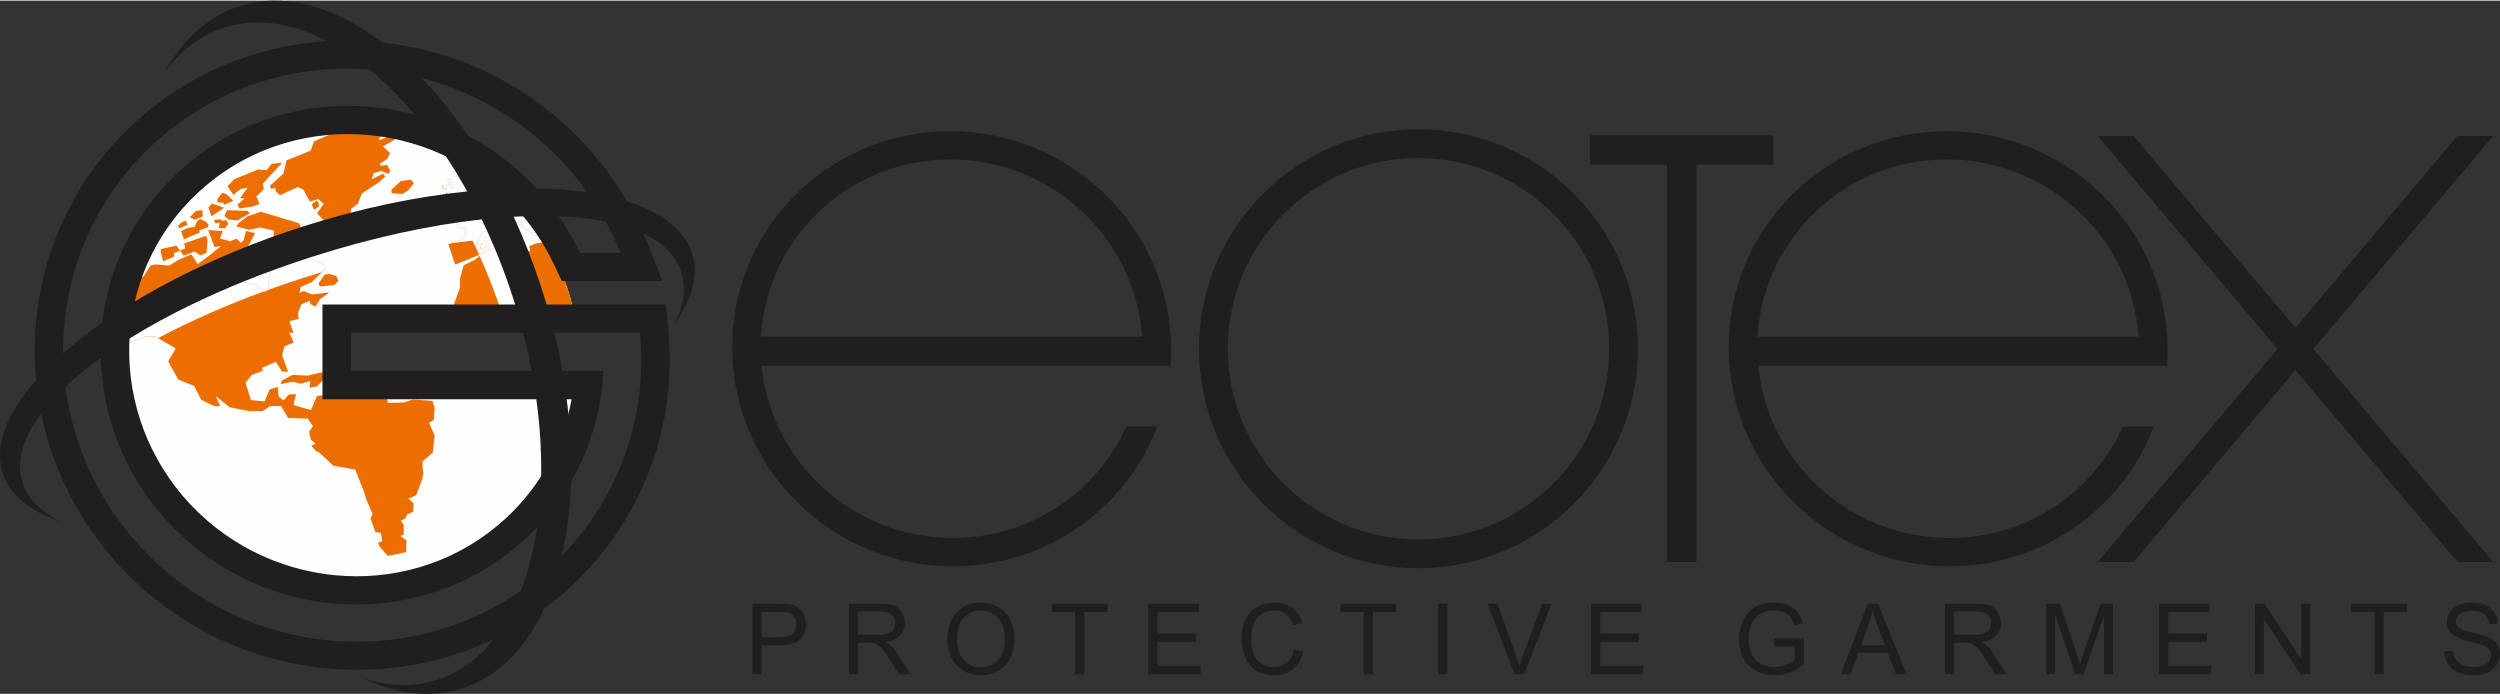
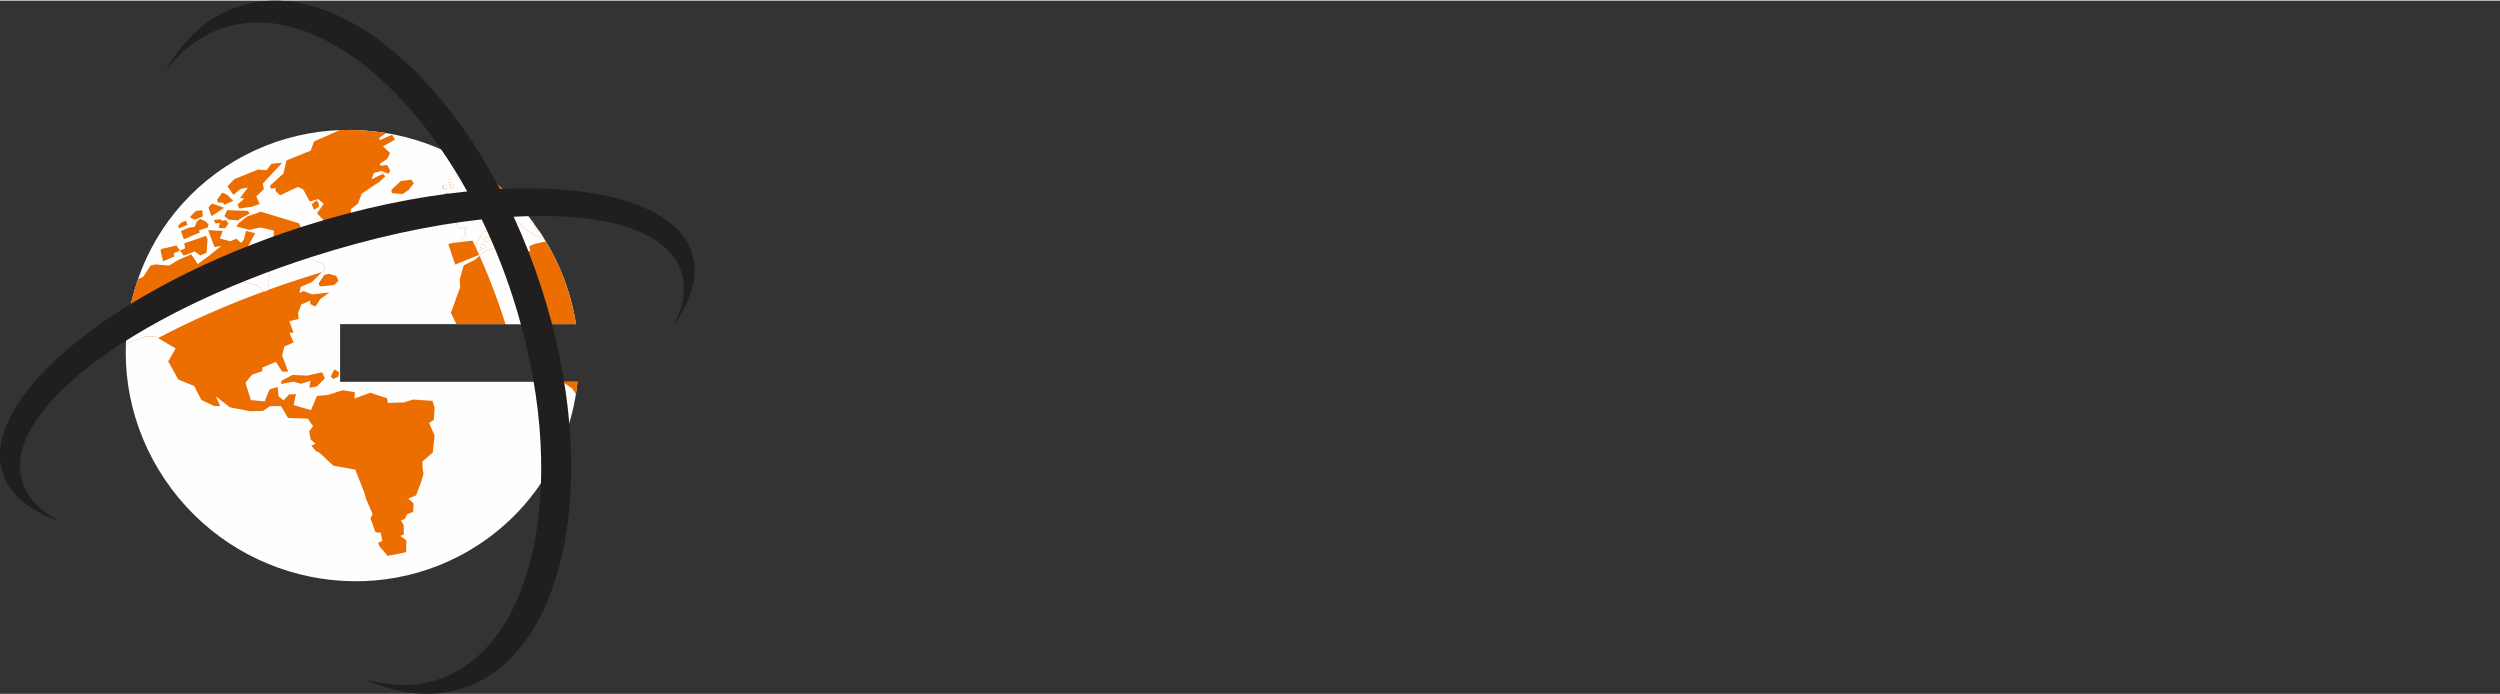
<svg xmlns="http://www.w3.org/2000/svg" xml:space="preserve" width="198px" height="55px" version="1.1" style="shape-rendering:geometricPrecision; text-rendering:geometricPrecision; image-rendering:optimizeQuality; fill-rule:evenodd; clip-rule:evenodd" viewBox="0 0 1992340 552416">
  <rect x="0" y="0" width="1992340" height="552416" fill="#333333" stroke="none" />
  <defs>
    <style type="text/css">
   
    .fil2 {fill:#201E1E}
    .fil0 {fill:#FEFEFE;fill-rule:nonzero}
    .fil3 {fill:#201E1E;fill-rule:nonzero}
    .fil1 {fill:#ED6E00;fill-rule:nonzero}
   
  </style>
  </defs>
  <g id="Capa_x0020_1">
    <path class="fil0" d="M131297 381502c55929,83048 168144,106205 250661,51726 46004,-30375 73049,-78468 78286,-129485l-189227 0 0 -45921 188027 0c-3969,-25505 -13494,-50635 -28958,-73598 -55914,-83030 -168137,-106180 -250643,-51704 -82509,54469 -104060,165949 -48146,248982z" />
    <path class="fil1" d="M458965 313526c513,-3249 938,-6508 1276,-9783l-11503 0 217 494 2646 1836 4322 3023 568 804 1802 2642 672 984zm82 -55704c-3525,-22672 -11449,-45059 -24035,-65883l-202 41c6115,20526 8030,41481 6157,61876 1861,-20410 -26,-41373 -6180,-61846l0 0 -2107 441 -1724 367 -4422 874 -1850 793 -2908 1245 202 930 658 2942 -7440 -45 -627 -8 -2224 -1734 -239 -79 -3062 1130 -90 33 -3065 1128 -1043 -1681 -1353 -1914 -1271 -1947 -651 183 -2563 819 -1392 407 -5311 1715 -3513 1043 -1836 606 -457 381 -1898 1638 -2549 2295 -2759 2287 -516 497 -9274 4613 -991 3477 -627 2392 -935 3356 -557 2087 153 2979 79 3297 -890 2508 -6388 17696 511 1166 3833 7895 95356 0zm-26469 -69797c-814,-1271 -1641,-2538 -2492,-3801 -95,-139 -199,-285 -296,-427l-1630 700 -2886 -6624 -67 -539c-8474,-11434 -18058,-21632 -28498,-30521l-505 1551 -1727 830 -531 225 -9617 4762 -1361 -1914 -1649 -2339 -1529 -2304 -1932 3230 -1298 2311 617 1401 748 1712 848 1943 173 390 -2005 3076 -769 1342 -3417 5346 -6511 -82 1405 -4206c0,0 -3973,-2643 -6642,-4923l0 0c-187,-191 -378,-389 -655,-545l0 0c-537,-513 -1076,-1022 -1367,-1451l0 0c-192,-198 -415,-475 -636,-744l0 0c0,0 -37,-75 -157,-116l0 0c-1323,-1832 -2101,-3626 -2101,-3626l0 0 -3013 5073 -254 384 0 0 -1414 2266 816 672 3361 2901 2418 2202 -616 8392 -232 2594 829 -261 8919 -3260 -3667 4523 3212 3525 5023 -1409 -1492 4242 1290 2960 -1872 1444 -2370 1761 -9693 3405 2239 6800 3181 9452 8163 -3311 7555 -3047 3469 -1387 -1731 -3972 -1326 -3036 5768 -10968 7016 -2355 2531 9637 1659 -991 759 -410 1925 -1107 527 -224 407 -270 -1757 -4975 -134 -314 -1398 -3928 7742 3618 2433 1271 1390 1996 -55 116 -4027 3932 7496 1136 452 -1113 1435 -3663 1197 -3006 -1836 -4205 -7801 -3036 -7024 -1244 12754 -468 10145 8411 2067 1151 8380 4355 1641 -916zm-38945 -43765c-6598,-5367 -13521,-10238 -20703,-14589l-3868 3417 -2004 1872 -602 531 236 554 1503 2960 1940 3966 2504 5031 534 976 53 -116 1170 -1148 800 -808 5219 -5274 5151 6291 127 782 497 2560 6590 -3562 134 -890 719 -2553zm-24392 -16772c-1263,-721 -2531,-1428 -3808,-2127l-299 164 -1780 946 1189 2728 1794 -676 355 -149 2549 -886zm-61995 -22051c-12018,-1966 -24222,-2732 -36426,-2261l-20568 9034 -2658 7323 -19272 7790 -1010 4404 -665 2773 -763 3286 -86 34 -6878 6272 -3207 2942 -601 538 1083 2489 3342 -967 134 2713 415 471 3118 2827 2871 -1324 1106 -568 7914 -3660 2463 -1054 4123 2022 3215 5926 2015 3663 6765 -1966 4276 3808 -5282 7525 412 475 1297 1290 3177 3443 1175 1259c0,0 -76,303 -177,808l0 0c-171,1278 -302,3359 935,3577l0 0c1753,172 8855,4250 8855,4250l0 0 9581 -314 1443 -2920 325 -15295 5626 -4349 3013 -7943 11976 -7988 2213 -1401 53 -120 2661 -2523 606 -538 1255 -1182 -1992 -1921 -4773 2225 -2400 1210 -1724 833 805 -2466 889 -2508 650 -184 5503 -1525 5428 2393 1528 -2505 -2549 -4639 -5006 752 -709 -1634 5830 -3880 2217 -4732 -2022 -1996 -3528 -3301 4694 -2658 2153 -1289 2592 -1474 -31 -82 -1387 -2452 -754 -1252 -5634 2411 -531 225 -3521 1509 -262 113 -33 -82 -131 -771 -109 -972 4950 -3506 7 -411zm-197282 116593c-1813,5253 -3379,10578 -4695,15976 -22,3739 74,7487 311,11252 -237,-3742 -345,-7473 -322,-11191 -2980,12264 -4650,24850 -4987,37533l897 -2449 7151 -2706c-810,-4123 -1457,-8250 -1943,-12380 493,4130 1151,8272 1981,12410l0 0 7357 -2781 175 -74 4952 104 3033 -11 16140 9460 -362 613 -5592 9686 7962 14425 6372 2635 6341 2557 426 744 71 153 1106 2291 4060 7873 5726 2818 3932 1832 524 243 961 52 3869 4 -3398 -7783 7001 5499 4157 3304 3420 666 12451 2433 10452 -220 5569 -3768 8807 -161 1081 1750 4657 7801 2766 108 12583 351 209 8 743 972 2008 2931 258 348 1290 1760 -785 1073 -2299 3110 1259 6482 3895 3420 -3435 1464 3480 4146 3080 1551 10235 9570 726 706 3057 539 14500 2579 1009 2799 5301 13354 967 2448 50 348 1184 4392 3058 7008c1099,-146 2202,-288 3300,-449 -1102,161 -2204,314 -3307,453l0 0 1420 3252 751 1727 -781 1697 -879 1887 1668 4658 2322 6430 2006 153 2195 142 329 1810 30 130 456 2418 414 2232 -1285 550 -382 161 -1712 729 845 1935 483 1104 67 85 3282 3821 2983 3472c5016,-841 10044,-1891 15064,-3099l-378 -471 112 -3330 121 -4074 51 -1282 -90 -53 -1150 -871 -3618 -2691 2765 -1178 -33 -998 -31 -2191 -97 -4530 -811 -1204 -1465 -2112 1443 -608 1977 -845 1649 -3586 4762 -2037 419 -6545 -1186 -1118 -2669 -2534c-6723,2195 -13505,3936 -20308,5248 6800,-1316 13573,-3076 20279,-5274l0 0 -225 -270 1761 -758 4314 -1840c0,0 2954,-7367 4688,-12723l0 0c515,-1702 919,-3166 1110,-4176l0 0c55,-576 97,-964 0,-1200l0 0c-72,-157 -143,-306 -154,-580l0 0c-182,-661 -329,-1707 -385,-2791l0 0c-190,-2602 -130,-5581 -130,-5581l0 0 8182 -7103 800 -7734 676 -5647 -4452 -10198 3776 -2356 655 -9520 -1638 -5674 -15707 -1047 -7140 2321 -9285 269 -2875 124 -296 37 -212 0 -613 -2605 -31 -82 -298 -1160 -281 -159 -89 32 -3906 -1277 -8905 -2938 -10803 3977 -1707 635 153 -3480 74 -1514 -1730 -374 -7861 -1252 -12045 3768 -8533 782 -4796 11292 -3836 -1129 -3558 -975 -3017 -928 -3472 -1009 1420 -6332 277 -1511 291 -769 -627 -8 -5028 209 -3750 4098 -658 650 -3823 -3257 -437 -3883 -427 -3600 -6347 1970 -3981 9563 -6870 -670 -4038 -392 -4332 -13767 5218 -6475 5536 -1914 2890 -1047 -404 -2597 10916 -4673 2799 4254 2280 3552 1768 -16 209 4 2853 71 -998 -2530 -3798 -10385 460 -2049 766 -3278 445 -1854 7483 -3206 -3398 -7780 3274 75 -3325 -9296 7412 -1694 -517 -4770 2651 -6859 6867 -2938 348 2718 4056 1869 2197 -3346 1577 -2616 5036 -3544 2370 -1746 -4856 605 -8945 1047 -1776 -717 -5050 -1997 -3345 1429 1042 -4793 8894 -3802 8395 -8298 1771 -1686 -1128 -4504 -13419 -4885 -344 -3186 -169 -1585 -1443 -680 -1880 -949 -2889 -1353 -4640 6609 -336 418 -1514 2037 -930 -1176 -864 -1017 -4844 -5593 -5032 1877 -8059 3080 2516 9359 737 2644 732 2635 -1791 7143 1365 5058 -4052 1735 -5342 -4834 -4105 -1016 -3102 -887 -2336 -576 -3858 -934 -733 -243 -9547 -2475 9630 -15299 1857 -2919 1966 -3155 3223 -5073 1779 -3345 3181 -5884 -3252 -740 -2127 -564 -1884 -494 -482 1783 -1312 5360 -2186 2415 -2886 -2550 -977 -788 -1584 677 -261 111 -1762 760 -1144 485 -8271 -2189 2302 -5979 -9775 -616 -1802 -60 217 741 370 848 2755 7513 1694 4355 3211 -542 2056 -325 -1615 1335 -2565 2029 -5327 4307 -9162 6780 -2503 -3823 -2573 -3982 -8279 3544 -1932 822 -5619 3421 -1750 1028 -228 186 -2497 -223 -8463 -722 -1514 370 -2194 474 -5756 8841 -4325 2138zm71333 -74133l4706 6949 5488 -4658 5371 -1094 598 -72 -3622 4871 -108 235 -2386 3149 3440 463 -4938 4238 -516 502 1395 3188 1491 -176 1540 -287 7084 -1002 183 -75 5887 -2056 -2613 -5995 5996 -5895 -490 -2558 -362 -1786 429 -463 5118 -5519 9891 -10604 -8358 715 -4149 5098 -6685 -463 -18832 7592 -5558 5703zm-5469 6867l-2747 3757 321 2175 3080 344 1503 101 677 1555 531 -221 0 0 1409 -608 5282 -2259 -729 -702 -1895 -1962 -2248 -2273 -2735 -1234 -1129 -437 -1320 1764zm-9711 10067l807 2332 946 2643 762 1985 10033 -6692 -2351 -840 -3203 -1126 -4098 -1483 -2896 3181zm-14900 7752l4123 2034 2022 -875 4318 -1839 -143 -1046 -351 -3918 -5124 714 -4845 4930zm-6710 4266l-2628 2601 886 2019 6691 -2856 -1424 -3275 -3525 1511zm12160 -401l-584 1544 -960 2351 -2769 356 -1878 250 -6253 2669 912 2568 1435 4008 5279 -2262 4228 -1810 3169 -1353 -676 -1559 706 -298 6238 -2213 734 -2158 -378 -396 -1850 -2074 -2610 -1189 -553 -313 -1532 -647 -2658 2526zm23291 -7192l-1136 2427 2441 2007 882 819 2172 182 5118 491 4683 -2924 4759 -2501 -785 -1326 -190 -191 -517 -703 -8261 -261 -6912 -277 -122 -42 -1047 -6 -1085 2305zm-8268 8344l893 -108 1458 -251 1155 -224 -482 2243 -414 1936 1173 48 1805 64 2045 139 2247 -2991 478 -579 -1832 -3002 -3509 579 -513 -1173 -1517 104 -4213 415 1226 2800zm-43683 22014l82 421 1892 7694 1585 -677 2640 -1133 4757 -2034 -492 -2564 4933 -2108 -2818 -4064 -7588 1773 -1723 370 0 0 -946 221 -1986 478 -336 1623zm62317 -22410l-344 422 -1588 2344 10279 2717 2370 -549 6022 -1282 474 -112 10718 2530 -199 4336 -3438 3133 -5477 4926 1933 2038 9136 -2519 3099 153 4112 90 5715 881 2931 -3106 -325 -6971 -1466 -1686 -640 -744 7055 -1073 -2311 -5293 -27205 -8231 -3260 -1009 -10343 3592 -385 75 -6863 5338zm-42782 20241l-4138 1768 2868 3948 4224 -1346 4575 -1952 2864 2011 1681 1220 5017 -2154 109 -1431 298 -4098 366 -5151 -1222 -2803 -299 41 -6774 2430 -10287 3476 718 4041zm100860 -35104l1907 4362 3798 -2553 -5 -2399 -1663 -2617 -4037 3207zm63416 -11513l523 2639 8429 647 4646 -3005 4453 -5601 -2276 -2814 -8101 1065 -7674 7069zm44800 -7704l2890 6612 437 -186c621,-266 1902,-909 1734,-1294l0 0 -1050 -2415 -1588 677 -524 -1439 1323 -565 -702 -2563 -2520 1173zm-3330 6968l1506 -367 26 1002 1585 -677 -1462 -3348 -2765 1091 1110 2299zm-3604 16413l647 1480 -4265 2198 2773 7309 1761 -751 3166 -1354 180 -75 964 -2819 474 -1311 -1659 -4276 -744 -2183 -3297 1782zm-92486 54071l-3320 4837 1017 2333 1020 -64 4923 -441 5488 -591 1260 -1188 430 -456 1682 -1649 -1731 -3974 -2740 -766 -3436 -934 -650 186 -2602 745 -1341 1962zm129018 -31172l-804 1271 968 785 1125 909 2733 -1166 201 -737 240 -658 -853 -1944 -3610 1540zm-3816 9215l2003 -673 3626 -1271 -463 -823 -924 -1636 -2669 -610 -1573 5013zm-149798 99925l-610 265 -497 299 -2452 1327 -4407 2344 -878 2777 7038 -1341 385 -79 2437 -393 86 -37 6149 1622 7558 -2306 -508 3633 -322 1888 3477 -654 2527 -434 6268 -6466 -713 -1630 -1290 -2960 -105 -236 -3614 804 -8063 1876 -8628 -370 -3218 -195 -299 38 -321 228zm33567 -4015l-2568 4893 1932 2038 1059 -453 3079 -1323 397 -2202 142 -1353 -3005 -1857 -678 -356 -358 613z" />
    <path class="fil0" d="M366755 126086l1231 1842 -1294 442 -355 153 -1794 676 -1189 -2728 1780 -950 299 -160 56 26 3 4 1136 624 60 37 60 31 4 0 3 3zm3772 5700c2580,3971 5117,8019 7608,12153l-2939 2967 -800 808 -1170 1148 -53 112 -534 -972 -2504 -5031 -1936 -3966 -1507 -2968 -236 -546 599 -531 2007 -1872 1465 -1302zm12788 20971c2669,4657 5271,9412 7820,14260 8713,-430 17188,-605 25385,-523l901 1047 224 258 445 534 134 157 87 102 224 269 112 130 422 508 132 161 220 269 71 79 149 186 218 266 48 64 172 206 220 272 26 30 192 239 215 270 8 7 210 265 205 251 12 22 217 269 186 228 30 45 217 273 161 202 56 71 212 273 143 179 74 93 214 274 119 156 97 127 209 274 102 130 112 143 213 277 78 104c542,702 1081,1416 1600,2130l67 539 2886 6624 1630 -700 150 217 74 105 72 105 40 64 4 6 38 49 11 19 26 45 18 22 19 30 26 38 19 22 26 45 11 18 79 116 0 0 42 56 6 15 31 45 14 23 26 41 19 26 23 26 22 45 15 19 30 45 12 18 33 53 4 3 41 60 4 4 34 52 11 15 29 45 16 22 26 42 37 52 22 45 15 19 120 178 4 5 33 48 12 23 67 104 18 30 1403 2168 -965 542 -1424 -22 -7623 -3959 -2070 -1151 -10145 -8411 -12754 468 7019 1249 7806 3031 1836 4205 -1200 3006 -666 1700c-2314,79 -4655,172 -7017,284l2330 -2280 55 -112 -1390 -1996 -2433 -1264 -7746 -3625 1406 3928 130 314 1757 4980 -407 265 -531 224 -1921 1107 -759 410 -1656 988 -2534 -9629 -7021 2350 -5763 10968 1326 3031 1731 3977 -71 27c-1734,-3840 -3502,-7626 -5315,-11371 -5701,628 -11499,1353 -17389,2190l7861 -2758 2370 -1761 1872 -1444 -1290 -2960 1492 -4242 -5023 1409 -3212 -3525 3667 -4523 -8919 3260 -829 261 232 -2594 354 -4793c2437,-276 4860,-542 7270,-785 -2997,-5401 -6070,-10675 -9221,-15807l299 -505 0 0c0,0 773,1791 2101,3626l0 0c120,45 157,116 157,116l0 0c221,269 444,554 636,744l0 0c291,426 830,942 1367,1451l0 0c277,156 464,354 655,545l0 0c2669,2280 6642,4923 6642,4923l-1405 4206 6511 77 3417 -5341 769 -1342 2005 -3076 -173 -390 -848 -1950 -748 -1705 -613 -1401 1294 -2311 1936 -3230 1525 2299 1652 2344 344 490zm23453 46950c6250,14402 11961,29421 17037,44990 1432,4386 2793,8755 4093,13125l-25067 0c-609,-1940 -1226,-3881 -1857,-5824 -5514,-16904 -11809,-33138 -18751,-48583l2378 -2138 1898 -1638 457 -384 1831 -603 3514 -1038 5312 -1720 1395 -404 2563 -822 651 -183 1271 1947 1353 1914 1043 1681 879 -320zm-150202 16649c-4904,1465 -9827,2994 -14769,4575 -9176,2931 -18189,5996 -27018,9166l-1339 -4938 1791 -7151 -732 -2635 -737 -2644 -2198 -8181c4594,-1641 9237,-3242 13923,-4807l3691 4265 867 1017 930 1176 1514 -2037 336 -422 4640 -6602 2889 1350 1880 949 1443 680 172 1585 341 3186 13419 4885 1133 4504 -1776 1686 -400 393zm-46117 15314c-30759,11259 -59221,23879 -84482,37269l-2093 -1226 -3033 3 -4952 -96 -175 74 -7357 2781 0 0c-830,-4138 -1492,-8276 -1981,-12410 481,4130 1133,8261 1943,12380l-7154 2706 -890 2430c56,-2033 142,-4060 266,-6085l22 -427 4 -11 30 -441 7 -138 19 -296 97 -1308 7 -175 23 -263 26 -331 8 -105 37 -434 3 -48 34 -385c86,-1021 180,-2034 284,-3050l12 -113 33 -318 139 -1308 14 -142 38 -291 101 -864 0 -19 51 -415 166 -1301 3 -48 53 -386 23 -204 32 -225 121 -871c24850,-14862 53140,-28899 84034,-41324l-4232 6729 9551 2466 729 247 3858 942 2336 568 3102 887 4109 1016 5034 4560zm136001 -60470c2861,-385 5697,-751 8519,-1094l420 1076 -479 1311 -964 2819 -180 75 -3166 1354 -1761 754 -2389 -6295zm7349 -21227l-1420 -2259 2564 -1017 1462 3353 -1585 677 -26 -1002 -995 248zm2819 -6849l2886 6612 441 -186c621,-266 1902,-909 1734,-1290l0 0 -1050 -2414 -1588 672 -524 -1439 1323 -565 -702 -2563 -2520 1173zm29598 46280l-804 1271 968 785 1125 909 2733 -1166 201 -737 240 -654 -853 -1948 -3610 1540zm-3821 9219l2011 -677 3623 -1271 -460 -823 -927 -1636 -2673 -610 -1574 5017z" />
-     <path class="fil2" d="M455519 317679l-198550 0 0 -75468 273710 0 1929 20343c7285,76640 -20910,152007 -77998,204702 -102503,94614 -262817,85735 -357721,-15068 -94969,-100871 -92651,-259696 9905,-354361 102482,-94599 262803,-85747 357696,15049 21920,23273 39286,50288 51159,79863l12336 30737 -80275 0 -6096 -12974c-8101,-17237 -18927,-33052 -32020,-46957 -66608,-70746 -179224,-77538 -251297,-11013 -72136,66586 -73195,178166 -6516,248987 66619,70758 179232,77568 251323,11031 27628,-25508 45701,-58665 52415,-94871zm-342049 119202c87523,92962 233324,99207 325684,13954 53484,-49368 77306,-118593 70884,-186177l-23426 0 -6624 0 -200347 0 0 30578 201240 0c-2359,49375 -23235,97644 -62316,133727 -80360,74175 -207218,68743 -283362,-12137 -76132,-80861 -72716,-206537 7633,-280710 80349,-74163 207215,-68735 283347,12122 15128,16077 27116,33930 35985,52792l32410 0c-10504,-26173 -26039,-50946 -46669,-72854 -87497,-92935 -233310,-99174 -325658,-13932 -92360,85249 -96280,229703 -8781,322637z" />
    <path class="fil3" d="M191001 4327c68163,-21800 152183,40628 207457,145765 80831,-3966 140890,14029 152919,50904 5681,17416 90,37347 -14574,58037l3 -8c8018,-15232 10403,-29799 6138,-42879 -10952,-33571 -62609,-47910 -133578,-43925 8111,17569 15430,36143 21763,55551 48990,150160 20906,293566 -62721,320319 -24955,7984 -52034,4665 -79053,-7895l16 5c20233,6380 40228,7056 58971,1065 79938,-25573 106784,-162653 59954,-306190 -6979,-21393 -15206,-41716 -24413,-60732 -41054,4496 -87137,14429 -134763,29665 -144961,46367 -249327,124241 -231123,180046 4206,12892 14507,23206 29646,30887 180,90 356,180 535,270 38,18 78,33 116,52l-4 3c-24102,-8279 -40404,-21205 -46085,-38617 -19046,-58369 87447,-148096 239095,-196606 45790,-14649 90460,-23852 131037,-27967 -52816,-95186 -130335,-150818 -193574,-130589 -18474,5910 -34106,17778 -46652,34296 -145,195 -291,393 -436,584 -34,41 -64,86 -98,131l-3 -4c14484,-25826 34483,-44191 59427,-52168z" />
-     <path class="fil2" d="M599624 536727l0 -56111 21101 0c3708,0 6545,179 8508,535 2747,455 5050,1326 6911,2608 1858,1294 3353,3096 4486,5406 1132,2318 1694,4860 1694,7644 0,4758 -1511,8792 -4542,12085 -3017,3301 -8496,4954 -16407,4954l-14338 0 0 22879 -7413 0zm7413 -29466l14443 0c4789,0 8168,-890 10187,-2680 2003,-1791 3005,-4299 3005,-7551 0,-2333 -587,-4348 -1768,-6018 -1186,-1672 -2748,-2782 -4673,-3320 -1249,-326 -3551,-497 -6893,-497l-14301 0 0 20066zm69411 29466l0 -56111 24772 0c4983,0 8769,505 11359,1513 2587,1003 4655,2782 6206,5332 1547,2542 2313,5364 2313,8451 0,3981 -1285,7338 -3850,10067 -2564,2732 -6514,4455 -11878,5199 1966,942 3449,1880 4463,2800 2160,1985 4205,4478 6115,7465l9666 15284 -9236 0 -7390 -11674c-2146,-3386 -3929,-5962 -5320,-7748 -1409,-1787 -2653,-3028 -3760,-3750 -1096,-702 -2228,-1199 -3372,-1491 -834,-165 -2198,-255 -4112,-255l-8560 0 0 24918 -7416 0zm7416 -31350l15872 0c3383,0 6010,-348 7909,-1054 1903,-696 3346,-1821 4321,-3369 991,-1547 1485,-3217 1485,-5035 0,-2645 -949,-4840 -2864,-6556 -1914,-1712 -4931,-2557 -9057,-2557l-17666 0 0 18571zm71142 4037c0,-9296 2497,-16589 7480,-21853 4982,-5259 11408,-7890 19293,-7890 5166,0 9812,1240 13961,3711 4138,2471 7300,5913 9472,10344 2172,4414 3263,9431 3263,15033 0,5682 -1144,10781 -3431,15260 -2292,4496 -5532,7890 -9719,10193 -4202,2309 -8732,3458 -13585,3458 -5270,0 -9965,-1282 -14117,-3824 -4135,-2550 -7287,-6026 -9420,-10440 -2132,-4404 -3197,-9066 -3197,-13992zm7648 135c0,6746 1809,12069 5429,15942 3613,3884 8155,5832 13620,5832 5567,0 10134,-1963 13738,-5880 3591,-3918 5387,-9480 5387,-16691 0,-4561 -768,-8546 -2304,-11943 -1535,-3398 -3786,-6037 -6740,-7898 -2967,-1873 -6282,-2811 -9965,-2811 -5229,0 -9733,1802 -13505,5409 -3772,3599 -5660,9610 -5660,18040zm94142 27178l0 -49532 -18421 0 0 -6579 44259 0 0 6579 -18421 0 0 49532 -7417 0zm58236 0l0 -56111 40359 0 0 6579 -32944 0 0 17244 30835 0 0 6582 -30835 0 0 19124 34267 0 0 6582 -41682 0zm116323 -19684l7420 1884c-1551,6101 -4333,10736 -8355,13932 -4022,3207 -8937,4811 -14753,4811 -6011,0 -10903,-1226 -14679,-3697 -3772,-2452 -6632,-6022 -8598,-10683 -1966,-4677 -2952,-9679 -2952,-15035 0,-5843 1105,-10934 3330,-15289 2224,-4347 5386,-7651 9483,-9909 4101,-2262 8617,-3386 13532,-3386 5595,0 10290,1424 14092,4287 3809,2859 6463,6870 7962,12044l-7259 1723c-1289,-4075 -3178,-7054 -5637,-8908 -2456,-1872 -5555,-2799 -9289,-2799 -4281,0 -7869,1034 -10747,3098 -2875,2063 -4904,4845 -6063,8317 -1170,3488 -1757,7084 -1757,10781 0,4770 692,8934 2071,12484 1380,3570 3524,6221 6441,7982 2912,1764 6062,2643 9457,2643 4138,0 7626,-1200 10485,-3597 2867,-2399 4804,-5950 5816,-10683zm55372 19684l0 -49532 -18422 0 0 -6579 44263 0 0 6579 -18425 0 0 49532 -7416 0zm59326 0l0 -56111 7417 0 0 56111 -7417 0zm60967 0l-21598 -56111 8018 0 14518 40782c1160,3260 2146,6321 2928,9177 859,-3070 1862,-6127 3005,-9177l15068 -40782 7543 0 -21793 56111 -7689 0zm60905 0l0 -56111 40355 0 0 6579 -32940 0 0 17244 30835 0 0 6582 -30835 0 0 19124 34267 0 0 6582 -41682 0zm146040 -22020l0 -6583 23655 0 0 20795c-3630,2901 -7375,5091 -11241,6560 -3865,1462 -7831,2191 -11894,2191 -5487,0 -10471,-1174 -14960,-3544 -4477,-2351 -7872,-5768 -10148,-10223 -2291,-4471 -3435,-9462 -3435,-14961 0,-5457 1132,-10555 3409,-15292 2276,-4732 5543,-8242 9808,-10526 4269,-2306 9188,-3453 14758,-3453 4033,0 7688,653 10952,1969 3267,1324 5828,3155 7678,5488 1858,2351 3263,5423 4228,9199l-6677 1831c-844,-2848 -1883,-5095 -3121,-6743 -1248,-1629 -3020,-2937 -5333,-3922 -2304,-978 -4867,-1475 -7690,-1475 -3371,0 -6283,523 -8758,1559 -2456,1028 -4437,2387 -5959,4088 -1506,1683 -2680,3536 -3510,5547 -1419,3492 -2134,7253 -2134,11315 0,5017 856,9208 2560,12594 1720,3368 4217,5881 7485,7510 3277,1630 6750,2456 10432,2456 3204,0 6325,-625 9368,-1869 3047,-1256 5349,-2575 6923,-4000l0 -10511 -16396 0zm53043 22020l21445 -56111 8131 0 22757 56111 -8422 0 -6463 -17004 -23539 0 -6062 17004 -7847 0zm16081 -23040l19049 0 -5827 -15555c-1757,-4728 -3085,-8634 -4011,-11722 -766,3659 -1794,7252 -3081,10802l-6130 16475zm66873 23040l0 -56111 24772 0c4983,0 8770,505 11360,1513 2590,1003 4658,2782 6205,5332 1551,2542 2318,5364 2318,8451 0,3981 -1290,7338 -3854,10067 -2560,2732 -6516,4455 -11875,5199 1961,942 3446,1880 4463,2800 2156,1985 4201,4478 6115,7465l9666 15284 -9240 0 -7390 -11674c-2145,-3386 -3928,-5962 -5319,-7748 -1405,-1787 -2654,-3028 -3760,-3750 -1096,-702 -2225,-1199 -3372,-1491 -834,-165 -2198,-255 -4108,-255l-8564 0 0 24918 -7417 0zm7417 -31350l15871 0c3387,0 6015,-348 7914,-1054 1899,-696 3345,-1821 4317,-3369 991,-1547 1485,-3217 1485,-5035 0,-2645 -951,-4840 -2864,-6556 -1910,-1712 -4931,-2557 -9053,-2557l-17670 0 0 18571zm73246 31350l0 -56111 11087 0 13218 39717c1223,3700 2108,6466 2669,8313 636,-2042 1638,-5042 2991,-9005l13453 -39025 9901 0 0 56111 -7101 0 0 -46941 -16317 46941 -6661 0 -16133 -47809 0 47809 -7107 0zm89945 0l0 -56111 40356 0 0 6579 -32940 0 0 17244 30836 0 0 6582 -30836 0 0 19124 34267 0 0 6582 -41683 0zm76431 0l0 -56111 7600 0 29325 44042 0 -44042 7106 0 0 56111 -7600 0 -29324 -44045 0 44045 -7107 0zm95265 0l0 -49532 -18426 0 0 -6579 44263 0 0 6579 -18422 0 0 49532 -7415 0zm55655 -18024l6949 -629c325,2827 1095,5133 2303,6954 1210,1798 3083,3262 5622,4388 2534,1110 5397,1671 8571,1671 2826,0 5311,-419 7469,-1267 2160,-849 3760,-2011 4814,-3491 1055,-1474 1589,-3077 1589,-4804 0,-1753 -508,-3279 -1522,-4601 -1017,-1305 -2695,-2401 -5035,-3305 -1499,-572 -4814,-1488 -9954,-2728 -5141,-1242 -8729,-2404 -10788,-3503 -2666,-1409 -4643,-3163 -5943,-5233 -1316,-2079 -1963,-4418 -1963,-6991 0,-2844 803,-5502 2404,-7954 1599,-2468 3929,-4336 7011,-5618 3073,-1279 6494,-1921 10255,-1921 4138,0 7793,668 10956,2011 3162,1334 5591,3303 7296,5917 1704,2602 2617,5554 2748,8844l-7106 553c-378,-3544 -1664,-6224 -3861,-8021 -2198,-1821 -5454,-2722 -9750,-2722 -4474,0 -7737,826 -9782,2474 -2041,1646 -3069,3626 -3069,5951 0,2011 729,3675 2172,4976 1432,1300 5140,2642 11151,4000 6010,1375 10134,2560 12372,3577 3241,1506 5645,3401 7193,5711 1551,2304 2317,4950 2317,7959 0,2986 -845,5787 -2549,8425 -1705,2632 -4138,4684 -7327,6153 -3185,1462 -6762,2191 -10758,2191 -5047,0 -9278,-745 -12687,-2220 -3421,-1477 -6085,-3698 -8025,-6677 -1952,-2968 -2969,-6321 -3073,-10070z" />
-     <path class="fil2" d="M1130432 102533c96586,0 174887,78301 174887,174891 0,96587 -78301,174887 -174887,174887 -96591,0 -174891,-78300 -174891,-174887 0,-96590 78300,-174891 174891,-174891zm0 22899c83941,0 151988,68047 151988,151992 0,83945 -68047,151988 -151988,151988 -83945,0 -151992,-68043 -151992,-151988 0,-83945 68047,-151992 151992,-151992zm-501741 34808c64794,-70577 175385,-75321 247027,-10597 41486,37485 60808,90049 57137,141354l-17786 0 0 0 -308100 0c3537,36105 20122,71160 49383,97596 62325,56306 158545,52190 214903,-9203 11211,-12208 19992,-25759 26387,-40083l24612 0c-7510,19876 -18870,38681 -34140,55315 -64777,70556 -175374,75299 -247005,10579 -71643,-64724 -77194,-174401 -12418,-244961zm281485 107544c-2677,-37489 -19382,-74137 -49705,-101530 -62328,-56313 -158549,-52189 -214921,9219 -24249,26409 -37160,59124 -39049,92311l303675 0zm503105 -160381l-146135 0 0 23210 61346 0 0 316742 23445 0 0 -316742 61344 0 0 -23210zm9566 52837c64795,-70577 175384,-75321 247028,-10597 41484,37485 60806,90049 57136,141354l-17786 0 0 0 -308100 0c3536,36105 20122,71160 49383,97596 62325,56306 158546,52190 214907,-9203 11207,-12208 19988,-25759 26384,-40083l24610 0c-7513,19876 -18869,38681 -34138,55315 -64777,70556 -175374,75299 -247010,10579 -71639,-64724 -77191,-174401 -12414,-244961zm281485 107544c-2676,-37489 -19382,-74137 -49704,-101530 -62329,-56313 -158549,-52189 -214923,9219 -24249,26409 -37160,59124 -39047,92311l303674 0zm-4052 -159966l129064 152882 129058 -152882 28522 0 -143321 169770 143321 169771 -28522 0 -129058 -152882 -129064 152882 -28521 0 143324 -169771 -143324 -169770 28521 0z" />
  </g>
</svg>